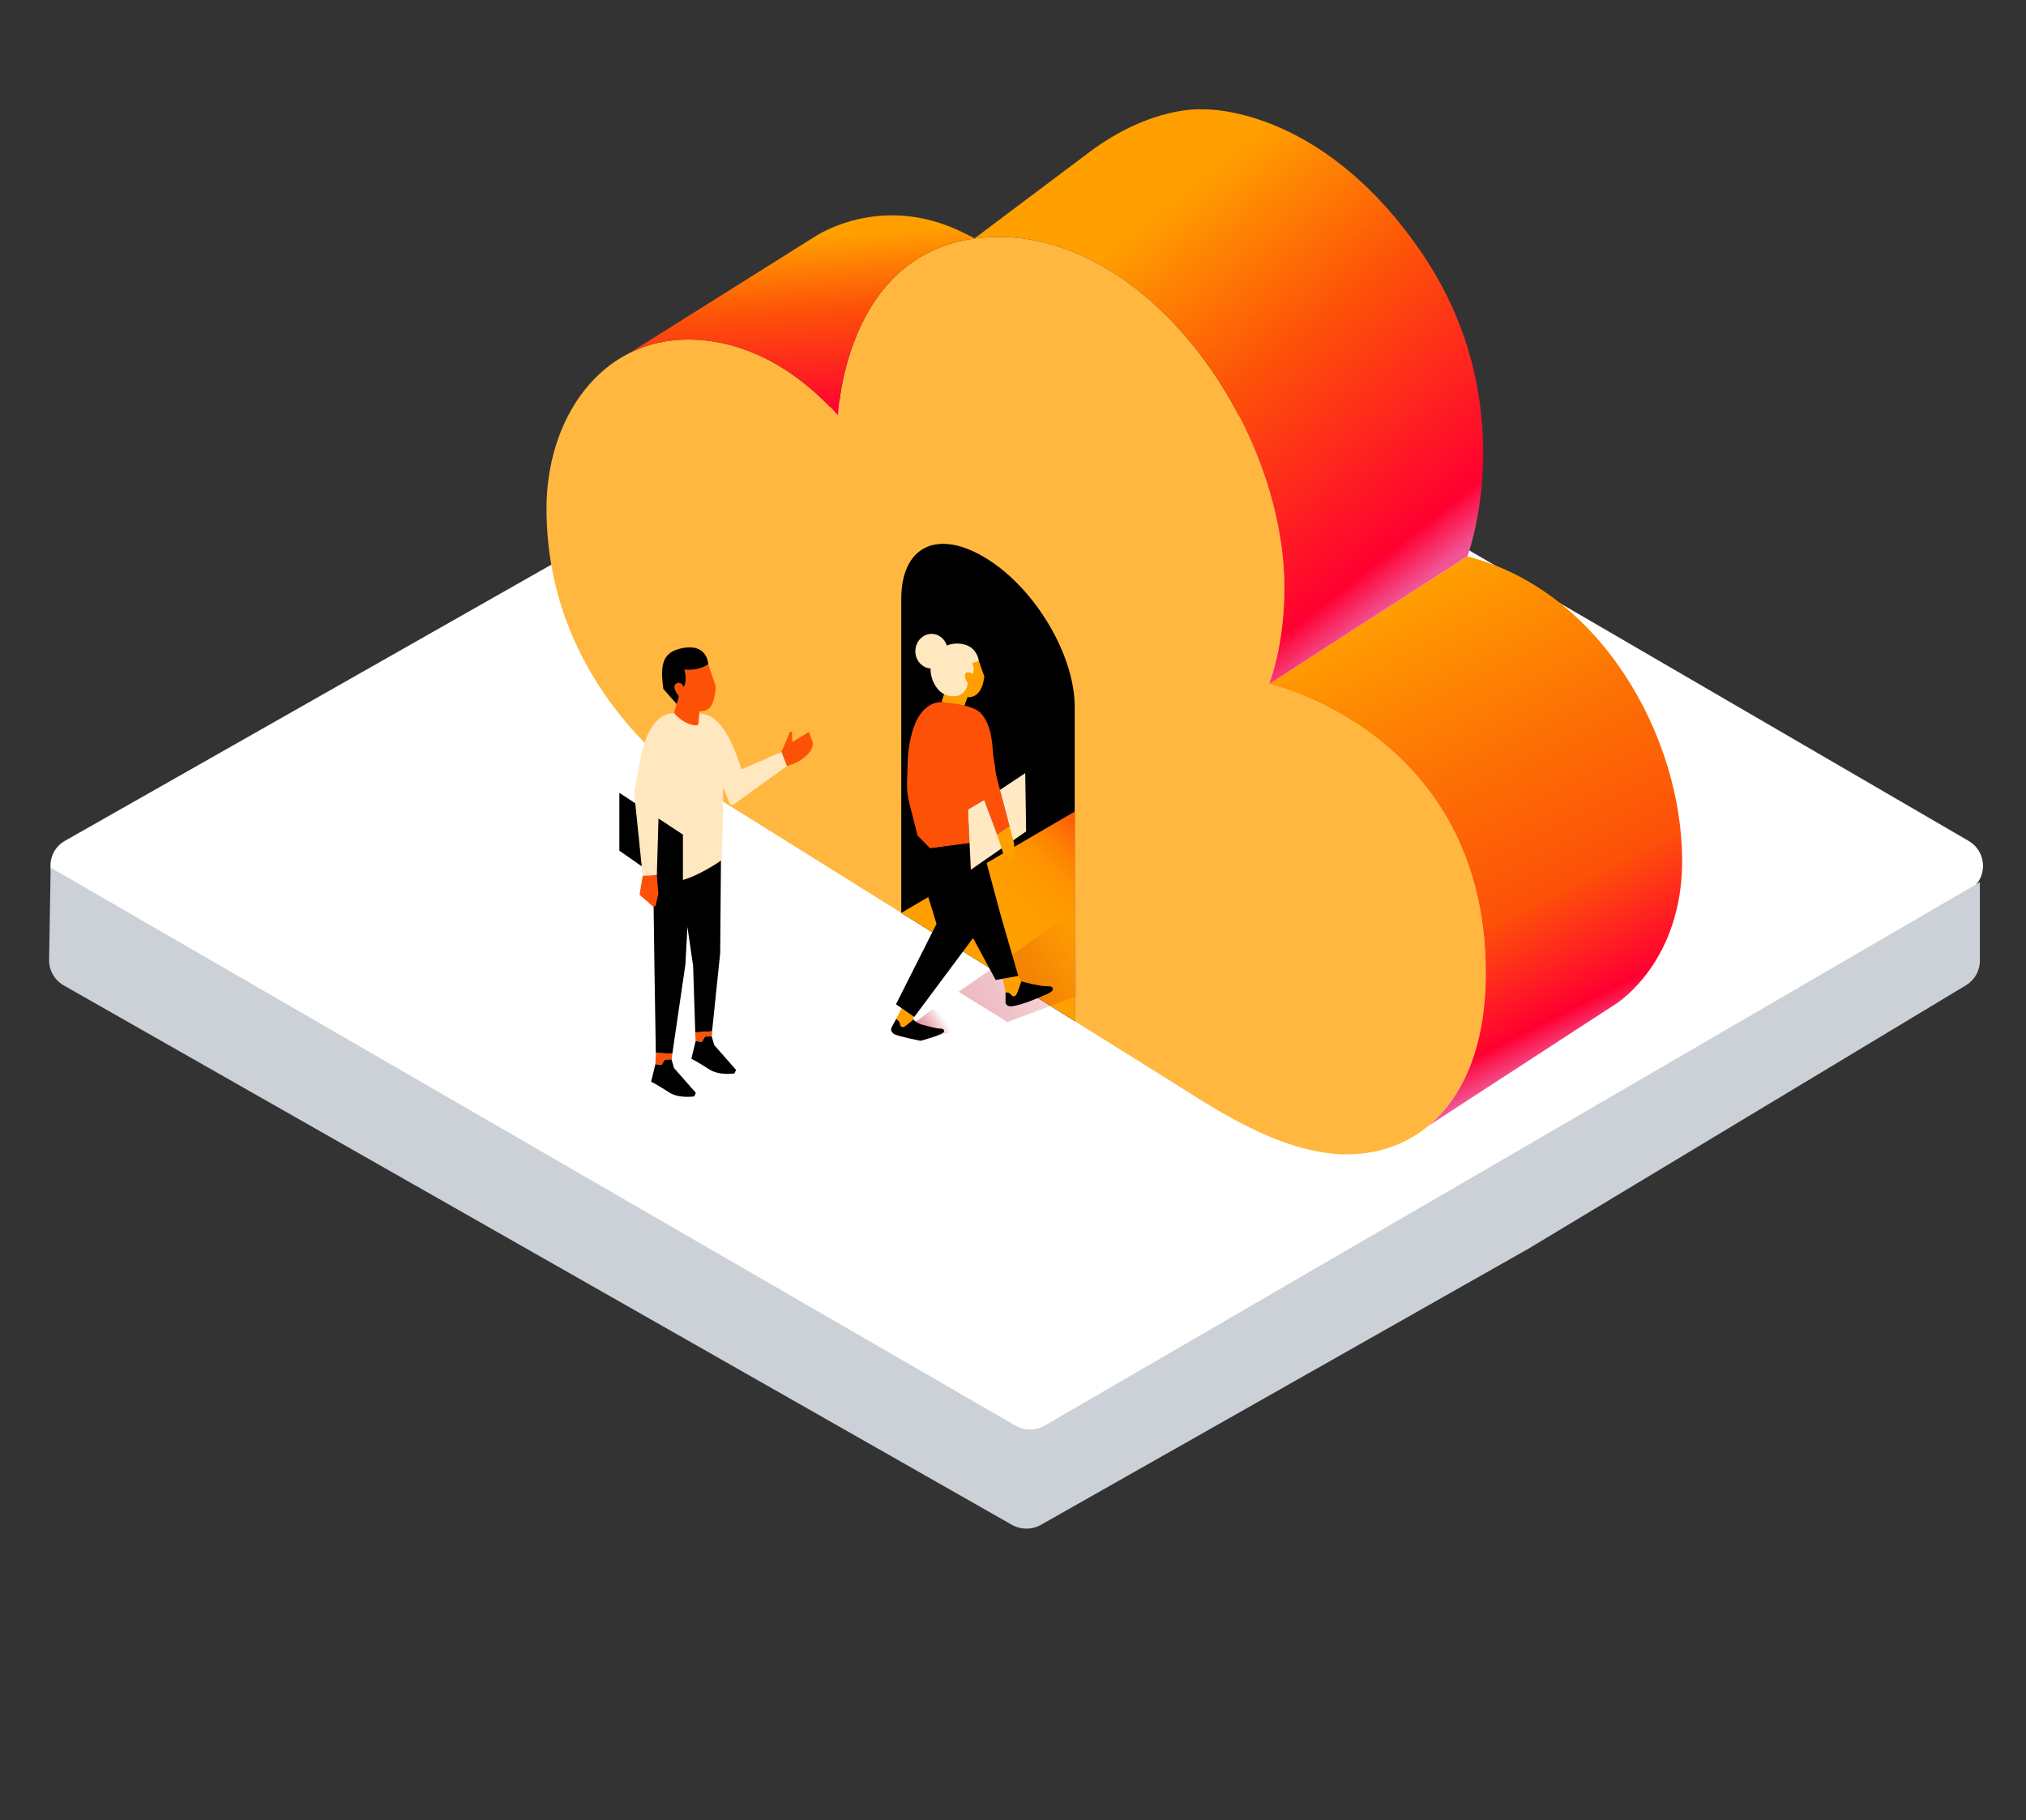
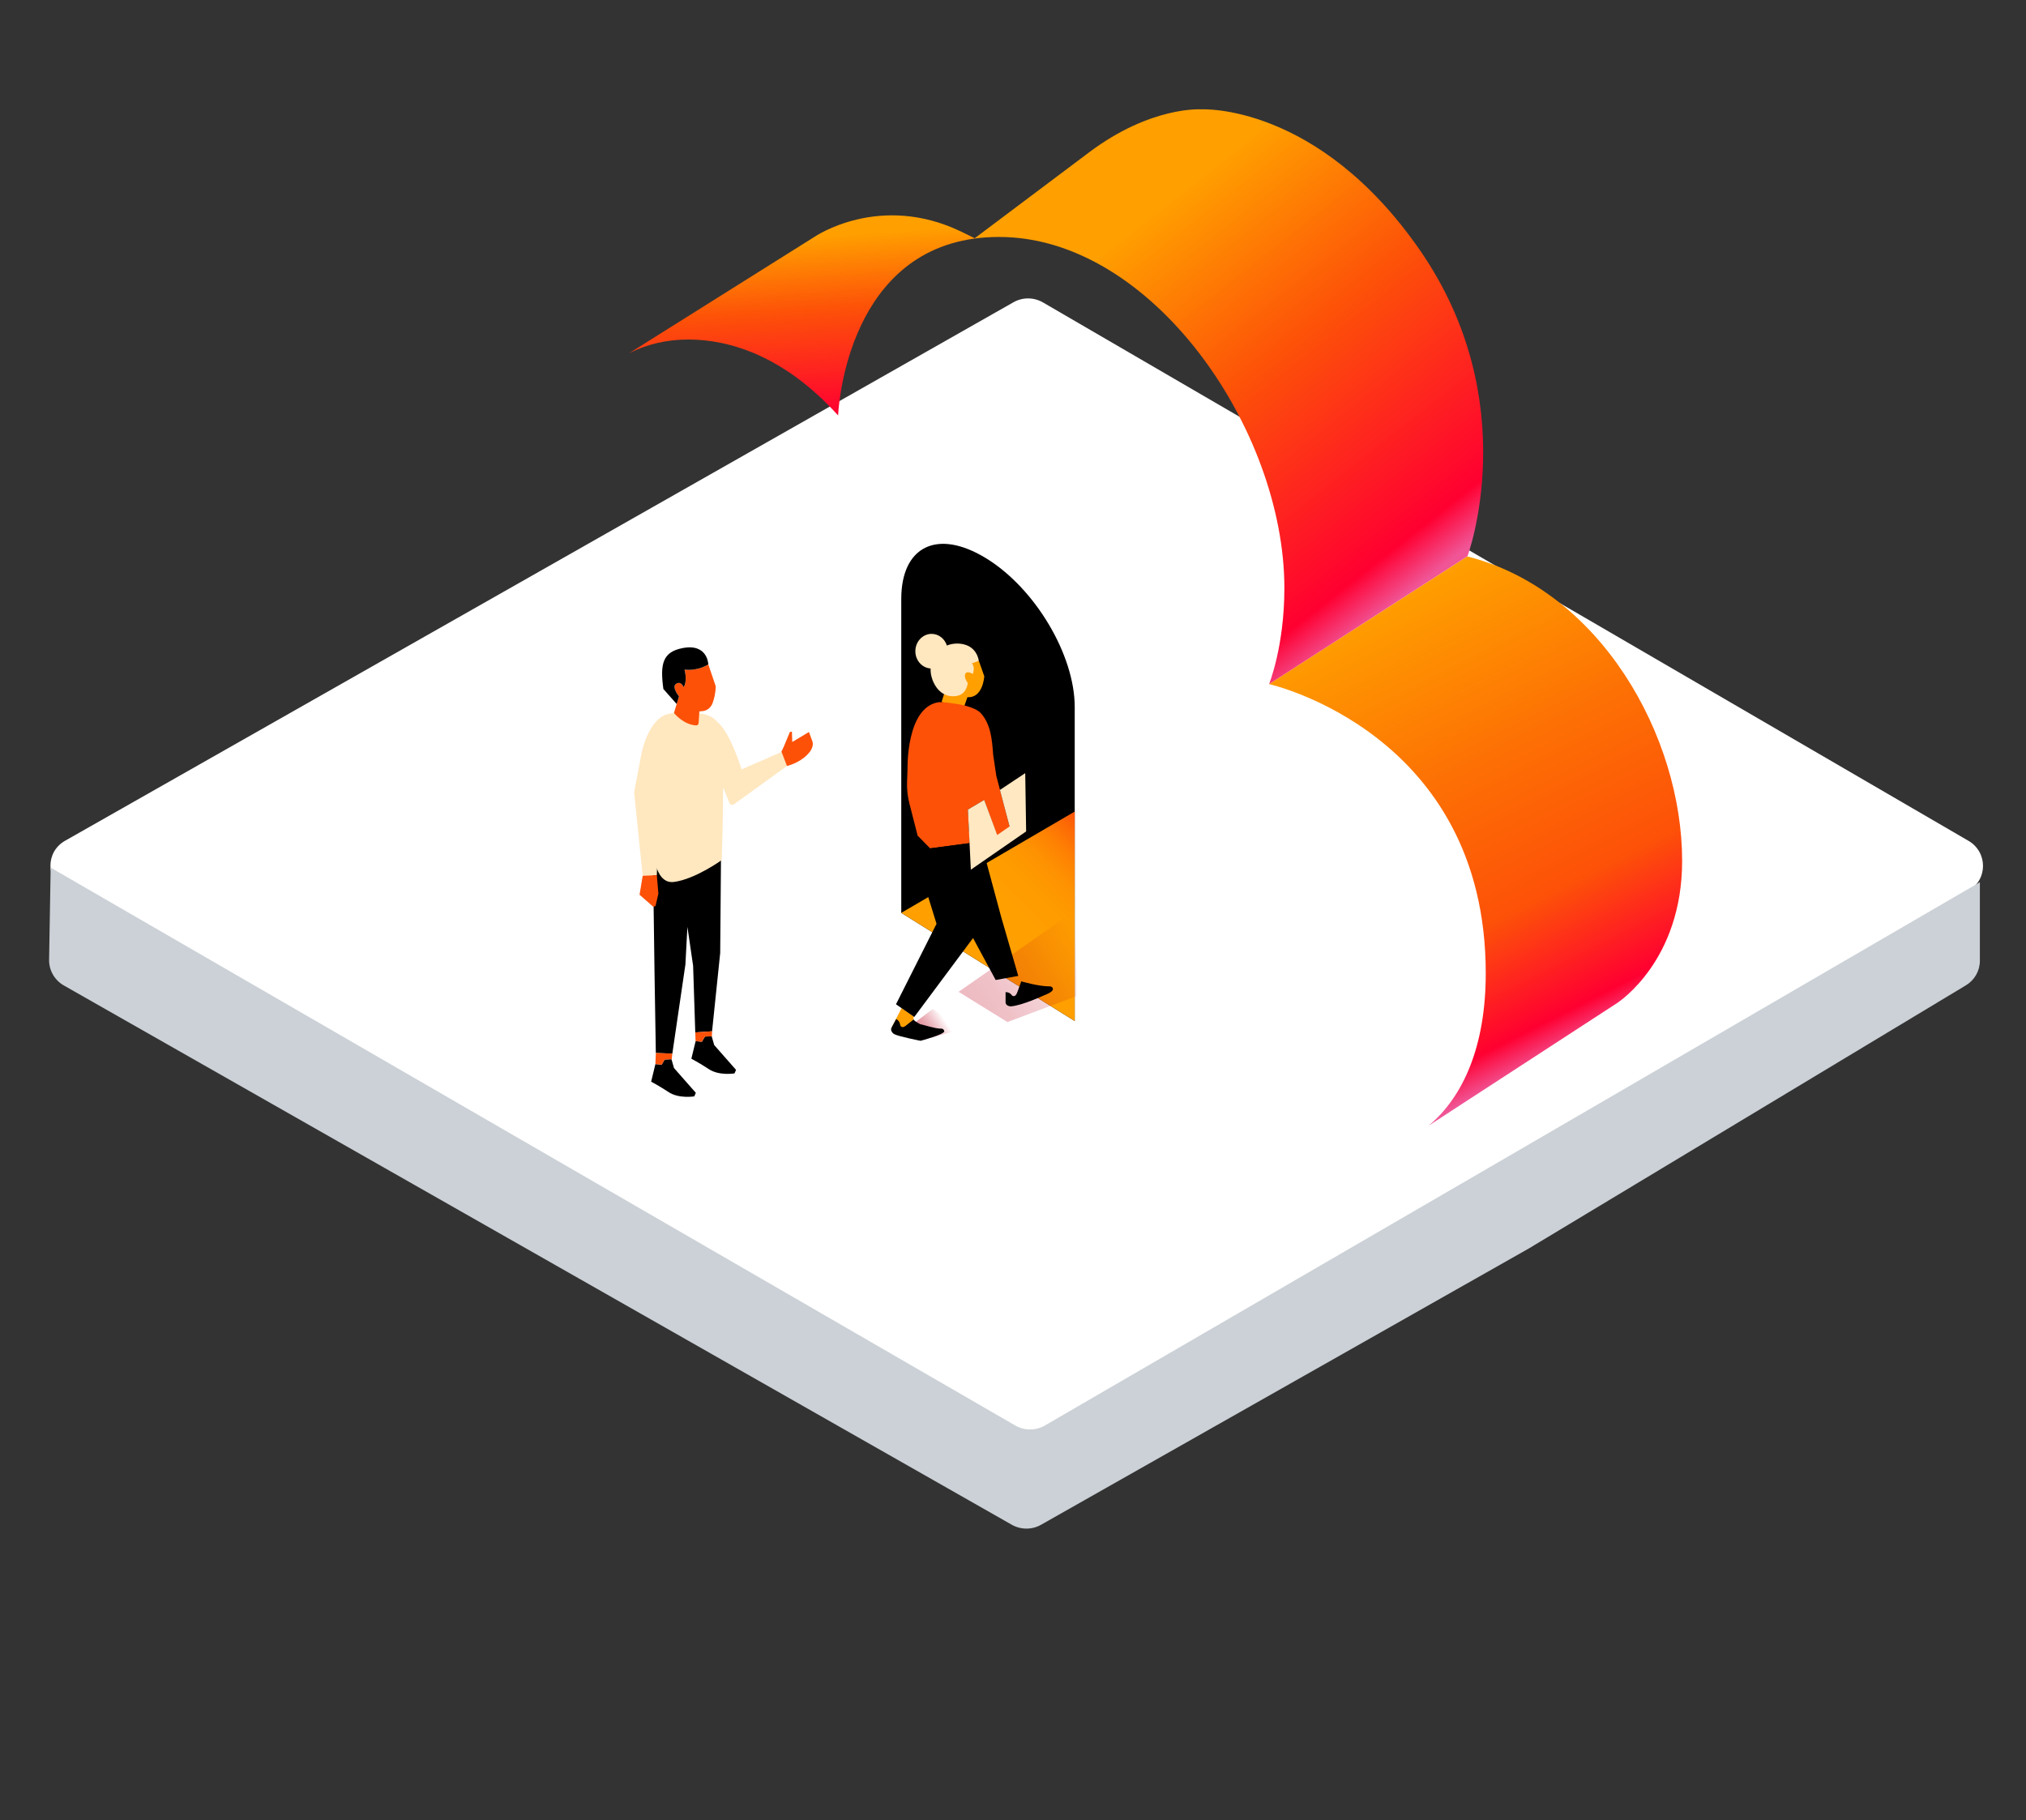
<svg xmlns="http://www.w3.org/2000/svg" width="1015" height="912" viewBox="0 0 1015 912" fill="none">
  <rect x="0" y="0" width="1015" height="912" fill="#333333" stroke="none" />
-   <path d="M32.706 446.396C22.853 440.801 22.774 426.83 32.563 421.271L507.736 151.439C512.313 148.84 517.973 148.88 522.551 151.544L986.161 421.267C995.834 426.895 995.912 440.646 986.301 446.237L522.502 716.071C517.954 718.717 512.295 718.736 507.69 716.12L32.706 446.396Z" fill="white" />
+   <path d="M32.706 446.396C22.853 440.801 22.774 426.83 32.563 421.271L507.736 151.439C512.313 148.84 517.973 148.88 522.551 151.544L986.161 421.267C995.834 426.895 995.912 440.646 986.301 446.237L522.502 716.071C517.954 718.717 512.295 718.736 507.69 716.12L32.706 446.396" fill="white" />
  <path d="M32.022 493.769C27.354 491.113 24.508 486.17 24.598 480.876L25.382 434.706L508.591 714.2C513.208 716.871 518.913 716.877 523.496 714.215L754.912 579.811L991.892 442.006L991.892 481.381C991.892 486.405 989.254 491.051 984.92 493.66L766.064 625.441L521.531 763.965C517 766.532 511.409 766.516 506.854 763.925L32.022 493.769Z" fill="#CBD1D6" />
-   <path d="M500.532 118.72C423.129 118.72 419.883 208.147 419.883 208.147C392.826 178.23 365.422 170.111 344.772 170.111C300.733 170.111 273.783 209.78 273.783 254.786C273.783 344.618 344.385 390.481 344.385 390.481L582.923 539.412C604.291 552.639 640.271 578.368 674.736 578.368C712.936 578.368 744.343 548.618 744.343 487.652C744.343 366.993 635.793 342.763 635.793 342.763C635.793 342.763 643.458 323.964 643.458 294.628C643.458 215.172 577.121 118.72 500.532 118.72Z" fill="#FFB740" />
  <path d="M635.793 342.763C635.793 342.763 744.344 366.994 744.344 487.652C744.344 524.23 733.038 549.572 715.742 563.993L810.044 502.636C811.162 501.911 842.728 481.129 842.728 431.329C842.728 369.112 801.909 295.704 735.029 278.768C735.016 278.764 701.938 300.096 635.793 342.763Z" fill="url(#paint0_linear_3498_24203)" />
  <path d="M488.071 119.549C422.771 128.571 419.883 208.147 419.883 208.147C392.826 178.23 365.422 170.111 344.772 170.111C333.82 170.111 323.924 172.565 315.237 176.944L407.944 118.727C407.944 118.727 440.718 96.07 482.045 116.293L488.319 119.363L488.071 119.549Z" fill="url(#paint1_linear_3498_24203)" />
  <path d="M635.793 342.763C635.793 342.763 643.458 323.964 643.458 294.628C643.458 215.171 577.121 118.72 500.532 118.72C496.144 118.72 491.995 119.007 488.07 119.549L545.702 76.271C576.636 53.041 601.786 54.786 601.786 54.786C601.786 54.786 660.134 51.429 711.314 125.283C763.982 201.283 735.206 278.652 735.206 278.652L635.793 342.763Z" fill="url(#paint2_linear_3498_24203)" />
  <path d="M538.419 511.553L451.522 457.372V300.089C451.522 273.903 469.423 264.68 493.945 279.668H493.955C518.477 294.655 538.419 328.039 538.419 354.224V368.92V402.963V511.553Z" fill="black" />
  <path d="M451.522 457.372L538.419 406.624V511.553L451.522 457.372Z" fill="url(#paint3_linear_3498_24203)" />
  <path style="mix-blend-mode:multiply" opacity="0.27" d="M504.699 512.076L539.315 499.097V455.709L480.246 496.939L504.699 512.076Z" fill="url(#paint4_linear_3498_24203)" />
  <path opacity="0.45" d="M467.223 505.557L454.44 515.293L461.434 521.277L483.408 515.205L467.223 505.557Z" fill="url(#paint5_linear_3498_24203)" />
  <path d="M490.386 331.104L493.112 338.823C493.112 338.823 492.519 349.821 484.67 349.315L483.026 354.034L471.709 351.772L476.008 337.898L477.526 331.552L490.386 331.104Z" fill="#FF9F00" />
  <path d="M486.895 332.346L490.386 331.104C488.568 321.132 478.046 321.703 474.395 323.455C473.29 320.05 470.292 317.589 466.727 317.589C462.229 317.589 458.581 321.483 458.581 326.288C458.581 330.904 461.96 334.644 466.216 334.931C466.089 338.071 467.138 340.691 467.617 341.732C471.919 351.091 479.945 348.55 480.154 348.487C484.557 347.173 484.833 342.134 484.833 342.134C484.04 341.227 483.234 339.549 483.431 338.267C483.873 335.38 487.369 337.713 487.369 337.713C488.662 333.765 486.895 332.346 486.895 332.346Z" fill="#FFE7BF" />
  <path d="M457.762 509.214L456.902 517.78L446.652 514.904L451.697 505.093L457.762 509.214Z" fill="#FF9F00" />
  <path d="M506.505 504.209C505.169 504.254 503.74 503.456 503.779 502.117L503.779 497.092C503.779 497.092 505.684 497.021 506.647 498.336C507.611 499.652 508.776 499.126 509.381 497.786C509.986 496.446 511.621 491.685 511.621 491.685C511.621 491.685 520.27 494.197 525.581 494.197C525.581 494.197 527.35 493.982 527.507 495.537C527.664 497.092 523.048 498.695 523.048 498.695C523.048 498.695 512.249 503.744 506.505 504.209Z" fill="black" />
-   <path d="M506.647 498.336C507.611 499.652 508.776 499.126 509.381 497.786C509.986 496.446 511.622 491.685 511.622 491.685L510.141 488.961L502.304 490.375L503.779 497.093C503.779 497.093 505.684 497.021 506.647 498.336Z" fill="#FF9F00" />
  <path d="M499.139 388.733L497.57 378.169C496.994 370.484 496.372 362.873 491.427 357.382C486.872 352.323 470.506 351.787 470.506 351.787C453.766 354.034 454.656 385.529 454.656 385.529L454.429 391.665C454.293 395.331 454.685 398.997 455.59 402.536L459.752 418.81L465.905 425.067L485.874 422.42L484.903 405.62L493.077 400.785L499.584 418.856L505.976 414.849L499.139 388.733Z" fill="#FD5108" />
  <path d="M501.639 459.643L488.575 411.173L485.317 412.769L485.874 422.42L465.905 425.067L459.768 418.826L458.95 429.694L469.188 462.854L448.879 503.177L458.041 509.531L487.483 469.98L498.821 491.008L510.141 488.96L501.639 459.643Z" fill="black" />
  <path d="M471.122 515.364C468.517 515.364 463.852 513.773 461.056 513.157V513.171C459.212 512.197 457.695 511.246 457.763 510.729C457.763 510.729 454.673 513.267 453.526 514.11C452.379 514.953 451.122 514.793 450.897 513.14C450.672 511.488 448.985 510.541 448.985 510.541L446.652 514.903C445.995 516.045 446.865 517.494 448.046 518.163C450.448 519.381 461.18 521.467 461.18 521.467C461.18 521.467 473.205 518.258 473.048 516.703C472.892 515.148 471.122 515.364 471.122 515.364Z" fill="black" />
  <path d="M513.627 387.365L500.956 395.781L505.778 414.079L499.584 418.361L493.077 400.785L484.903 405.621L486.381 435.741L514.083 416.566L513.627 387.365Z" fill="#FFE8C2" />
-   <path d="M505.778 414.079L507.631 421.044C507.884 421.679 508.033 422.354 508.074 423.042L508.339 427.547C508.339 427.547 507.683 432.553 503.581 431.522L501.678 424.559L499.583 418.361L505.778 414.079Z" fill="#FF9F00" />
  <path d="M361.24 425.422L360.81 477.477L356.737 516.712L348.323 517.261L347.24 483.87L344.387 464.381L343.379 483.239L336.831 527.891L328.564 527.577L327.906 487.286L327.133 430.669L361.24 425.422Z" fill="black" />
  <path d="M391.555 376.746L371.503 385.502C371.503 385.502 365.939 366.876 359.205 361.572C359.199 361.567 359.193 361.564 359.186 361.559C354.02 355.012 340.531 357.887 340.531 357.887C329.954 360.302 329.667 372.529 329.667 372.529L329.286 396.442L326.923 422.405C326.923 422.405 326.92 443.295 337.643 441.885C348.366 440.475 361.584 430.91 361.584 430.91C361.584 430.91 362.278 409.968 362.27 394.466L365.455 402.334C365.819 403.232 366.851 403.566 367.62 403.034L394.253 383.79L391.555 376.746Z" fill="#FFE7BF" />
  <path d="M407.028 371.531L405.286 366.75L396.914 371.744L396.746 366.563L395.727 366.75L392.664 374.107L391.369 376.841L391.555 376.746L394.253 383.79C396.101 383.313 402.266 381.412 405.912 376.411C405.912 376.411 407.826 373.841 407.028 371.531Z" fill="#FD5108" />
-   <path d="M310.288 397.221L342.138 418.157V448.52L310.288 426.198V397.221Z" fill="black" />
  <path d="M337.005 383.138C337.005 383.138 333.545 402.189 330.022 406.012L329.068 438.484L321.974 438.757L317.691 396.931L321.434 377.206C322.116 374.097 325.758 359.614 335.064 357.637L340.519 356.81L341.805 383.224L337.005 383.138Z" fill="#FFE7BF" />
  <path d="M321.98 438.785L320.405 448.284L327.289 454.333L328.414 453.914L329.844 447.79L329.068 438.484L321.98 438.785Z" fill="#FD5108" />
  <path d="M348.503 521.647L351.635 521.933L353.167 519.354L356.546 519.203L357.811 523.606L368.754 536.051L367.968 537.816C367.968 537.816 360.33 539.072 355.224 535.736C350.117 532.399 346.365 530.449 346.365 530.449L348.503 521.647Z" fill="black" />
  <path d="M348.503 521.647L351.634 521.933L353.167 519.354L356.546 519.203L356.653 519.574L356.737 516.711L348.323 517.261L348.473 521.771L348.503 521.647Z" fill="#FD5108" />
  <path d="M328.351 533.149L331.483 533.435L333.016 530.856L336.394 530.705L337.659 535.108L348.603 547.552L347.816 549.318C347.816 549.318 340.179 550.574 335.072 547.237C329.965 543.9 326.213 541.951 326.213 541.951L328.351 533.149Z" fill="black" />
  <path d="M328.351 533.149L331.483 533.434L333.016 530.856L336.394 530.705L336.47 530.969L336.83 527.89L328.564 527.577L328.339 533.196L328.351 533.149Z" fill="#FD5108" />
  <path d="M342.911 335.506C342.911 335.506 344.536 340.774 342.518 344.305C342.518 344.305 341.286 341.013 338.764 342.569C336.241 344.125 340.165 348.913 340.165 348.913L337.643 357.233C337.643 357.233 342.368 363.174 348.819 363.448C349.438 363.474 349.952 362.929 349.996 362.269L350.384 356.429L351.914 356.305C354.205 356.12 356.172 354.54 357.006 352.254C357.795 350.092 358.55 347.14 358.55 343.766L354.851 332.872C354.851 332.872 349.918 336.284 342.911 335.506Z" fill="#FD5108" />
  <path d="M340.165 348.913C340.165 348.913 336.241 344.125 338.763 342.569C341.286 341.013 342.518 344.305 342.518 344.305C344.536 340.774 342.912 335.506 342.912 335.506C349.918 336.284 354.85 332.872 354.85 332.872C354.85 332.872 354.601 322.207 341.846 324.734C331.847 326.714 330.663 332.872 332.343 345.209L339.008 352.73L340.165 348.913Z" fill="black" />
  <defs>
    <linearGradient id="paint0_linear_3498_24203" x1="797.81" y1="522.554" x2="686.967" y2="303.035" gradientUnits="userSpaceOnUse">
      <stop offset="0.009" stop-color="#F05596" />
      <stop offset="0.081" stop-color="#FF0031" />
      <stop offset="0.311" stop-color="#FD5108" />
      <stop offset="0.622" stop-color="#FD7104" />
      <stop offset="1" stop-color="#FF9F00" />
    </linearGradient>
    <linearGradient id="paint1_linear_3498_24203" x1="405.529" y1="208.676" x2="398.093" y2="103.453" gradientUnits="userSpaceOnUse">
      <stop stop-color="#FF0031" />
      <stop offset="0.5" stop-color="#FD5108" />
      <stop offset="0.849" stop-color="#FF9F00" />
    </linearGradient>
    <linearGradient id="paint2_linear_3498_24203" x1="714.494" y1="293.237" x2="545.936" y2="79.428" gradientUnits="userSpaceOnUse">
      <stop offset="0.009" stop-color="#F05596" />
      <stop offset="0.09" stop-color="#FF0031" />
      <stop offset="0.5" stop-color="#FD5108" />
      <stop offset="0.849" stop-color="#FF9F00" />
    </linearGradient>
    <linearGradient id="paint3_linear_3498_24203" x1="552.272" y1="419.542" x2="511.993" y2="459.563" gradientUnits="userSpaceOnUse">
      <stop stop-color="#FD5108" />
      <stop offset="0.148" stop-color="#FD6A05" />
      <stop offset="0.325" stop-color="#FE8103" />
      <stop offset="0.516" stop-color="#FE9201" />
      <stop offset="0.727" stop-color="#FE9B00" />
      <stop offset="1" stop-color="#FF9F00" />
    </linearGradient>
    <linearGradient id="paint4_linear_3498_24203" x1="485.97" y1="515.123" x2="551.839" y2="473.626" gradientUnits="userSpaceOnUse">
      <stop offset="0.06" stop-color="#BE001A" />
      <stop offset="0.155" stop-color="#BE001A" stop-opacity="0.968" />
      <stop offset="0.283" stop-color="#BE001A" stop-opacity="0.879" />
      <stop offset="0.429" stop-color="#BE001A" stop-opacity="0.732" />
      <stop offset="0.59" stop-color="#BE001A" stop-opacity="0.526" />
      <stop offset="0.758" stop-color="#BE001A" stop-opacity="0.267" />
      <stop offset="0.91" stop-color="#BE001A" stop-opacity="0" />
    </linearGradient>
    <linearGradient id="paint5_linear_3498_24203" x1="460.89" y1="521.306" x2="475.639" y2="511.51" gradientUnits="userSpaceOnUse">
      <stop offset="0.06" stop-color="#BE001A" />
      <stop offset="0.155" stop-color="#BE001A" stop-opacity="0.968" />
      <stop offset="0.283" stop-color="#BE001A" stop-opacity="0.879" />
      <stop offset="0.429" stop-color="#BE001A" stop-opacity="0.732" />
      <stop offset="0.59" stop-color="#BE001A" stop-opacity="0.526" />
      <stop offset="0.758" stop-color="#BE001A" stop-opacity="0.267" />
      <stop offset="0.91" stop-color="#BE001A" stop-opacity="0" />
    </linearGradient>
  </defs>
</svg>